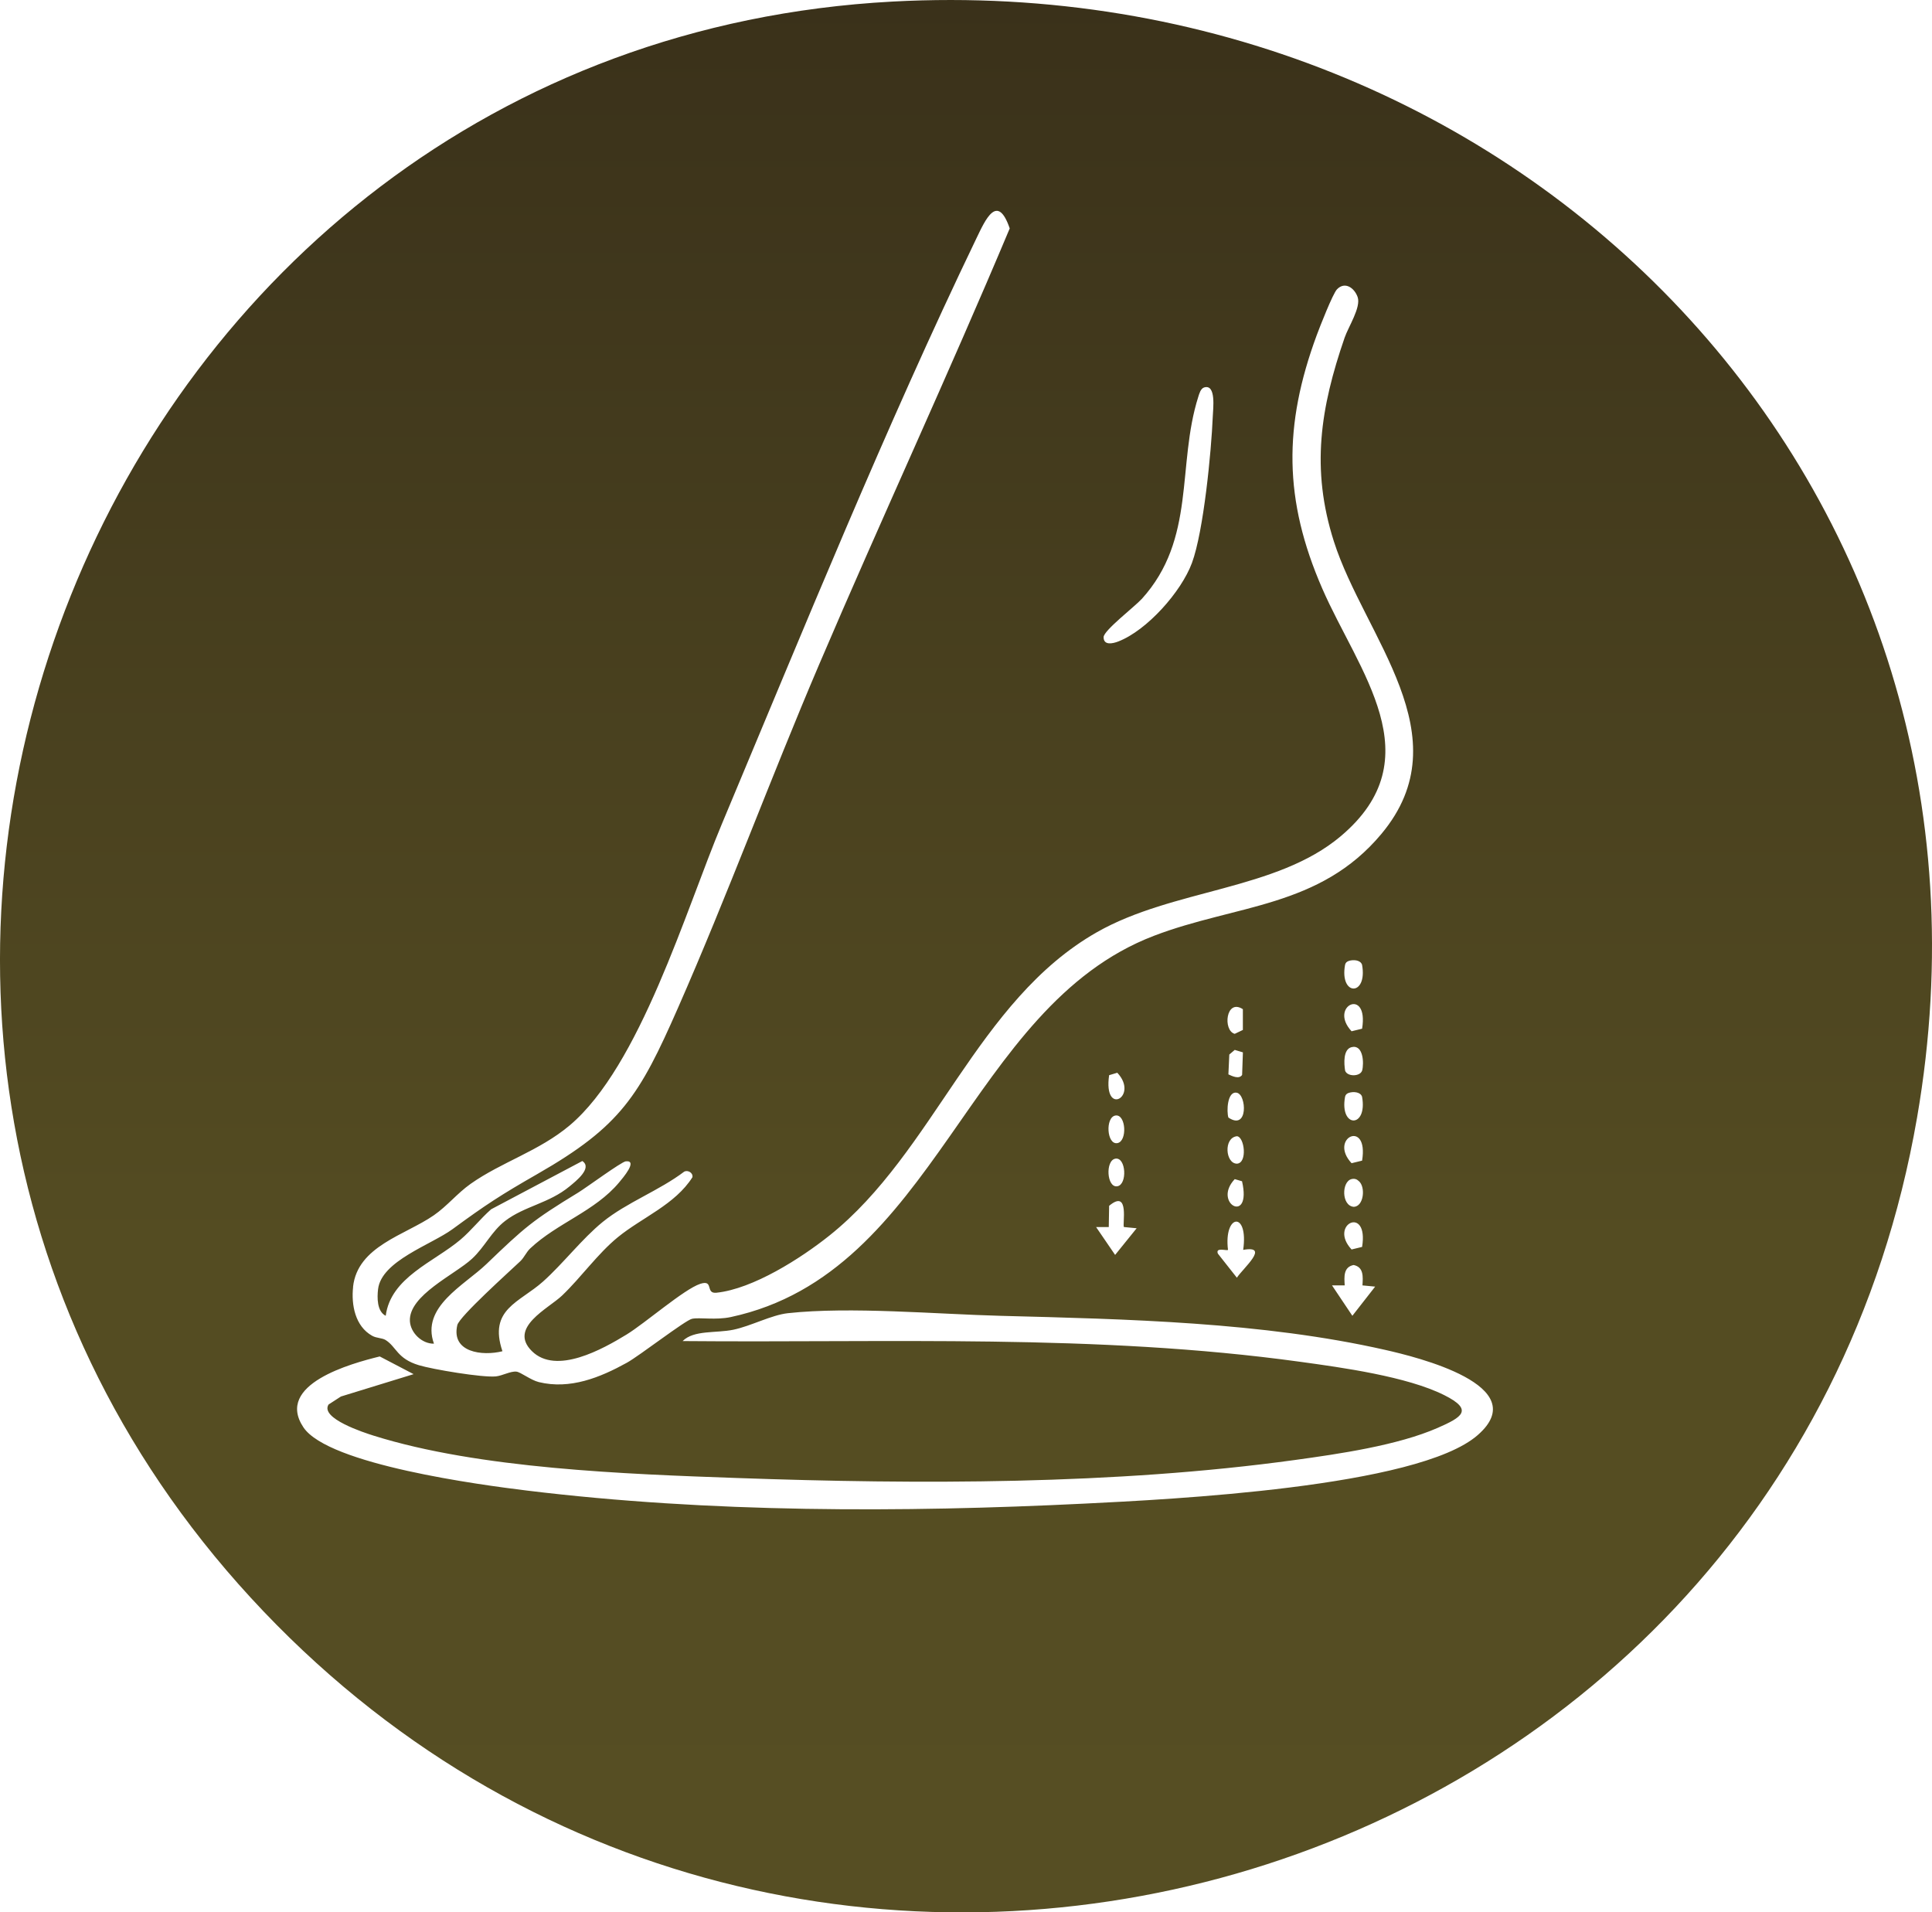
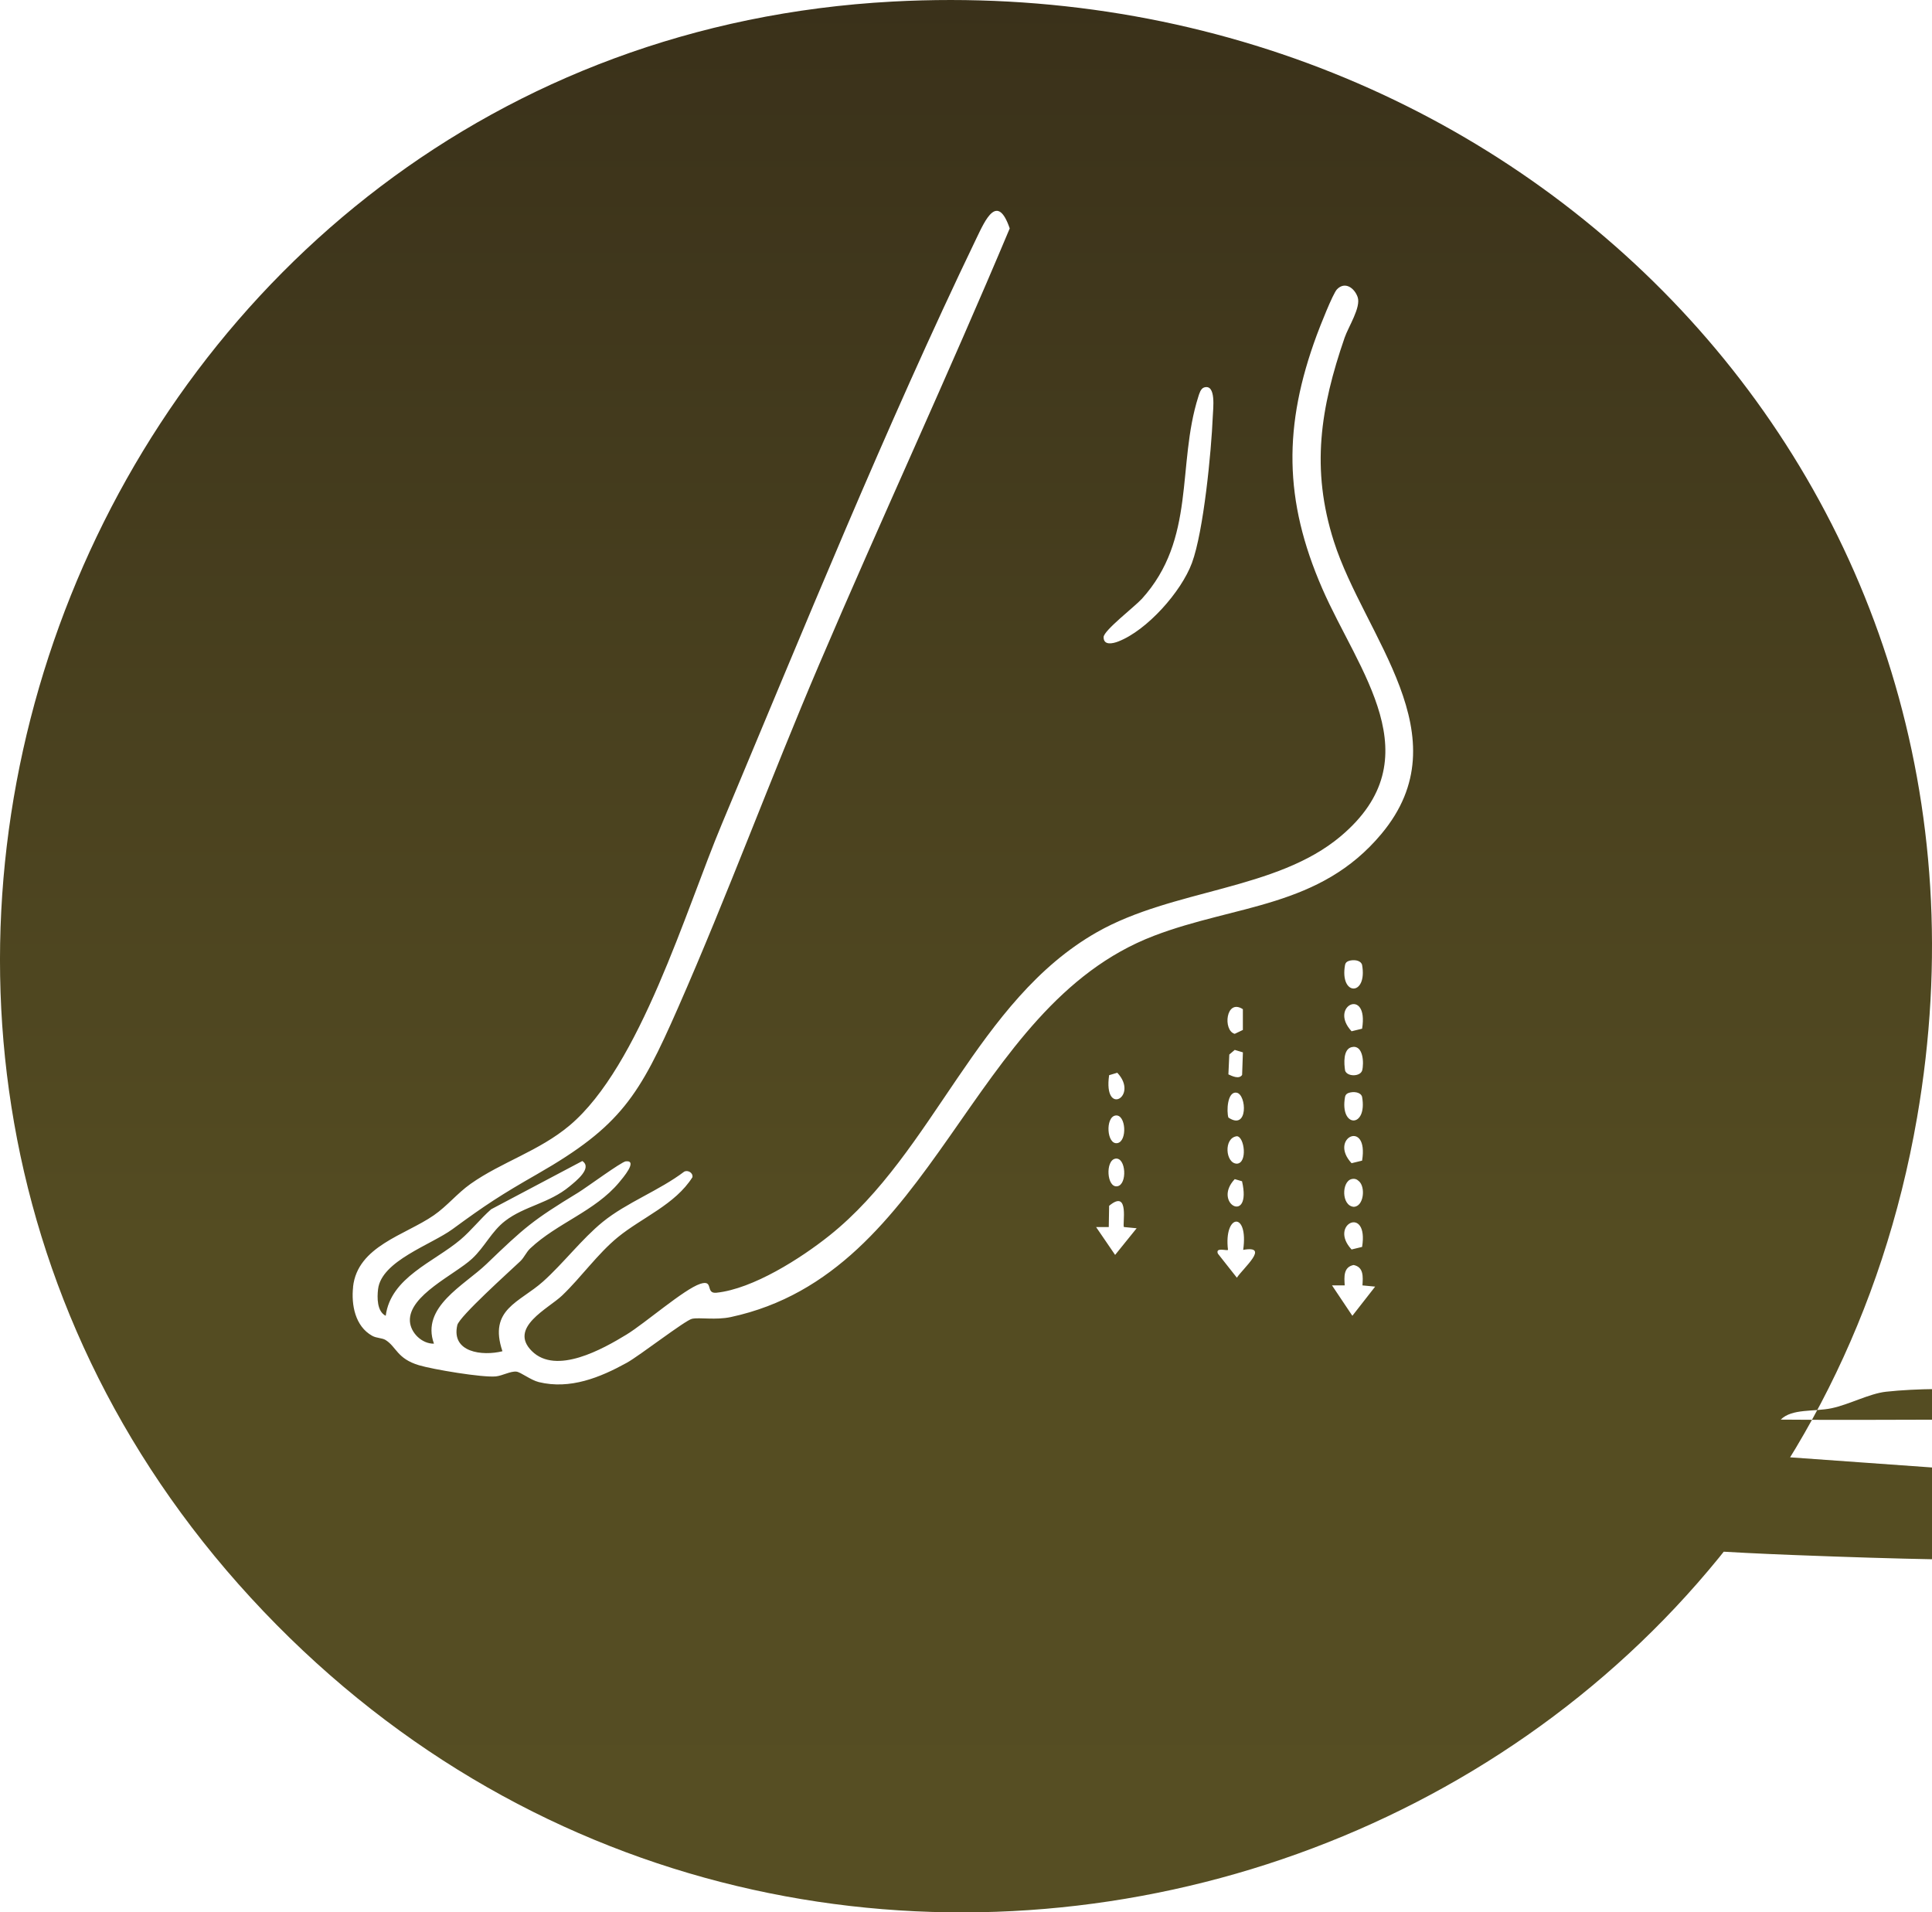
<svg xmlns="http://www.w3.org/2000/svg" viewBox="0 0 490 485" data-name="Layer 2" id="Layer_2">
  <defs>
    <style>
      .cls-1 {
        fill: url(#linear-gradient);
      }
    </style>
    <linearGradient gradientUnits="userSpaceOnUse" y2="0" x2="245" y1="485" x1="245" id="linear-gradient">
      <stop stop-color="#564e23" offset="0" />
      <stop stop-color="#544c22" offset=".35" />
      <stop stop-color="#3a311a" offset="1" />
    </linearGradient>
  </defs>
  <g data-name="Layer 1-2" id="Layer_1-2">
-     <path d="M226.33.4C24.56,11.27-73.36,256.32,63.66,405.27c137.38,149.33,387.99,77.72,422.55-121.83C513.97,123.13,385.46-8.18,226.33.4ZM289.56,151.92c13.86-15.27,8.85-33.94,14.35-51.28.25-.8.61-2.11,1.49-2.38,3.1-.93,2.26,5.46,2.19,7.34-.37,8.96-2.33,29.19-5.29,37.18-2.7,7.3-11.4,17.1-18.69,19.91-1.39.54-3.73,1.06-3.71-1.11.02-1.69,7.92-7.75,9.66-9.67h0ZM89.54,326.37c1.13-10.35,13.19-13.11,20.46-18.14,3.43-2.37,5.97-5.6,9.37-8,7.85-5.54,17.36-8.3,25.09-14.8,17.87-15.03,29.41-54.51,38.65-76.53,20.57-49.06,41.51-100.63,64.53-148.45,2.29-4.75,5.32-11.61,8.45-2.52-15.57,37.08-32.55,73.62-48.35,110.62-12.31,28.83-23.2,58.43-35.8,87.09-9.77,22.21-14.45,29.97-35.71,42.14-9.15,5.24-13,7.74-21.45,13.94-5.44,3.98-18.02,8.04-18.89,15.21-.26,2.13-.3,5.67,1.94,6.77,1.27-9.76,12.2-13.6,18.97-19.32,2.74-2.32,5.05-5.31,7.76-7.69l23.13-12.24c2.65,1.77-1.64,5.11-3.22,6.42-5.18,4.31-11.45,5-16.34,8.76-3.49,2.68-5.16,6.59-8.41,9.6-4.31,4-16.13,9.28-15.76,15.84.17,2.98,3.09,5.77,6.1,5.7-3.37-9.33,7.68-14.79,13.29-20.17,9.71-9.32,11.65-11.06,23.33-18.17,1.99-1.21,10.94-7.81,12.05-7.91,3.12-.3-.75,4.21-1.72,5.37-6.1,7.3-15.66,10.26-22.53,16.72-1.01.95-1.52,2.3-2.53,3.26-2.7,2.56-15.46,14.01-15.97,16.2-1.59,6.94,6.37,7.89,11.45,6.62-3.61-10.69,4.33-12.34,10.3-17.68,5.13-4.59,9.89-10.85,15.13-15.11,6.08-4.94,14.37-7.97,20.7-12.78.92-.42,2.23.29,2.06,1.43-4.39,6.95-12.83,10.24-18.91,15.21-5.16,4.22-9.32,10.19-14.15,14.8-3.45,3.3-13.68,8.11-7.68,14.08,6.18,6.16,18.04-.53,24.02-4.18,4.66-2.84,14.59-11.51,18.69-12.86,3.55-1.17,1.2,2.56,4.12,2.25,9.28-.97,21.42-8.73,28.65-14.5,26.57-21.19,37.38-59.61,67.84-76.93,19.33-11,45.52-10.57,61.86-24.36,23.53-19.86,4.46-41.74-4.71-62.81-9.78-22.46-9.87-41.31-1.39-64.26.75-2.04,4.07-10.51,5.12-11.6,2.03-2.12,4.44-.36,5.25,1.95.9,2.58-2.35,7.53-3.3,10.29-6.14,17.82-8.6,33.27-2.73,51.67,7.75,24.26,32.78,49.31,12.09,74.15-15.66,18.8-36.95,17.92-57.75,25.89-47.32,18.13-55.12,85.47-107.29,96.68-3.8.82-7.9.04-9.83.44-1.68.34-13.35,9.39-16.54,11.15-6.79,3.75-14.38,6.83-22.3,4.91-2.12-.52-4.61-2.55-5.72-2.66-1.48-.15-3.54,1.04-5.19,1.21-3.42.34-16.03-1.78-19.54-2.84-5.55-1.68-5.65-4.63-8.42-6.38-.89-.56-2.3-.45-3.42-1.08-4.32-2.41-5.33-7.86-4.83-12.4h-.02ZM345.46,260.89l-2.67.65c-5.94-6.38,4.4-11.34,2.67-.65ZM341.14,244.68c.12-.53.45-.81.95-.98,1.11-.37,2.96-.27,3.36.98,1.45,8.04-5.77,8.02-4.31,0ZM345.46,271.52c-.52,1.57-3.8,1.57-4.31,0-.29-1.78-.52-5.42,1.64-5.95,2.96-.74,3.19,4.02,2.68,5.95h-.01ZM341.14,278.14c.12-.53.45-.81.95-.98,1.11-.37,2.96-.27,3.36.98,1.45,8.04-5.77,8.02-4.31,0ZM345.46,294.35l-2.67.65c-5.94-6.38,4.4-11.34,2.67-.65ZM342.78,299.03c.74-.18,1.32,0,1.86.52,1.76,1.48,1.25,6.51-1.34,6.51-3.11-.31-3.05-6.4-.52-7.03ZM345.46,316.23l-2.67.65c-5.94-6.38,4.4-11.34,2.67-.65ZM341.05,325.99c-.13-2.16-.36-4.64,2.25-5.17,2.61.52,2.38,3.01,2.25,5.17l3.22.31-5.78,7.4-5.16-7.71h3.22ZM313.63,277.12c2.56.42,2.99,9.73-2.08,6.3-.48-1.5-.32-6.69,2.08-6.3ZM311.55,272.48l.23-5.04,1.38-1.17,2.07.62-.2,5.72c-.77,1.18-2.55.29-3.47-.13h-.01ZM315.21,261.21l-2.05.98c-3.06-.79-2.27-9.06,2.06-6.25v5.27h-.01ZM313.72,288.16c1.92.15,2.71,6.82-.01,6.96-2.92-.02-3.44-6.59.01-6.96ZM313.16,299.04l1.85.54c2.57,11.18-7.64,5.59-1.85-.54ZM315.31,316.98c6.92-1.23-.07,4.69-1.61,7.06l-4.82-6.11c-.67-1.7,2.24-.64,2.57-.95-1.13-9.18,5.27-9.92,3.85,0h0ZM283.38,289.91c-2.7.45-3.08-6.57-.49-7,2.7-.45,3.08,6.57.49,7ZM283.38,300.85c-2.7.45-3.08-6.57-.49-7,2.7-.45,3.08,6.57.49,7ZM281.3,272.68l2.07-.62c5.59,5.97-3.61,11.3-2.07.62ZM281.21,311.19l.09-5.38c5.31-4.46,3.28,4.9,3.76,5.38l3.22.31-5.46,6.76-4.83-7.07h3.22,0ZM374.81,363.93c-15.16,13.32-78.49,16.35-99.71,17.4-46.44,2.29-95.2,2.34-141.48-3.31-11.56-1.41-50.36-6.56-56.67-16.04-7.27-10.91,12.12-16.19,19.36-17.97l8.59,4.49-18.44,5.67-3.13,2.03c-2.24,3.52,9.15,7.18,11.44,7.9,26.7,8.39,64.06,9.75,92.21,10.74,46.08,1.63,95.74,1.72,141.44-4.57,11.1-1.53,26.06-3.69,36.24-8.16,6.08-2.67,9.19-4.51,1.63-8.29-9.44-4.73-25.95-7-36.58-8.46-51.69-7.12-104.46-4.78-156.58-5.25,2.84-2.85,8.46-1.96,12.88-2.88,4.48-.94,9.63-3.73,13.82-4.19,15.83-1.73,37.78.25,54.03.67,31.84.83,66.37,1.58,97.51,8.65,7.88,1.79,37.72,9.03,23.46,21.55l-.02.02Z" class="cls-1" />
+     <path d="M226.33.4C24.56,11.27-73.36,256.32,63.66,405.27c137.38,149.33,387.99,77.72,422.55-121.83C513.97,123.13,385.46-8.18,226.33.4ZM289.56,151.92c13.86-15.27,8.85-33.94,14.35-51.28.25-.8.61-2.11,1.49-2.38,3.1-.93,2.26,5.46,2.19,7.34-.37,8.96-2.33,29.19-5.29,37.18-2.7,7.3-11.4,17.1-18.69,19.91-1.39.54-3.73,1.06-3.71-1.11.02-1.69,7.92-7.75,9.66-9.67h0ZM89.54,326.37c1.13-10.35,13.19-13.11,20.46-18.14,3.43-2.37,5.97-5.6,9.37-8,7.85-5.54,17.36-8.3,25.09-14.8,17.87-15.03,29.41-54.51,38.65-76.53,20.57-49.06,41.51-100.63,64.53-148.45,2.29-4.75,5.32-11.61,8.45-2.52-15.57,37.08-32.55,73.62-48.35,110.62-12.31,28.83-23.2,58.43-35.8,87.09-9.77,22.21-14.45,29.97-35.71,42.14-9.15,5.24-13,7.74-21.45,13.94-5.44,3.98-18.02,8.04-18.89,15.21-.26,2.13-.3,5.67,1.94,6.77,1.27-9.76,12.2-13.6,18.97-19.32,2.74-2.32,5.05-5.31,7.76-7.69l23.13-12.24c2.65,1.77-1.64,5.11-3.22,6.42-5.18,4.31-11.45,5-16.34,8.76-3.49,2.68-5.16,6.59-8.41,9.6-4.31,4-16.13,9.28-15.76,15.84.17,2.98,3.09,5.77,6.1,5.7-3.37-9.33,7.68-14.79,13.29-20.17,9.71-9.32,11.65-11.06,23.33-18.17,1.99-1.21,10.94-7.81,12.05-7.91,3.12-.3-.75,4.21-1.72,5.37-6.1,7.3-15.66,10.26-22.53,16.72-1.01.95-1.52,2.3-2.53,3.26-2.7,2.56-15.46,14.01-15.97,16.2-1.59,6.94,6.37,7.89,11.45,6.62-3.61-10.69,4.33-12.34,10.3-17.68,5.13-4.59,9.89-10.85,15.13-15.11,6.08-4.94,14.37-7.97,20.7-12.78.92-.42,2.23.29,2.06,1.43-4.39,6.95-12.83,10.24-18.91,15.21-5.16,4.22-9.32,10.19-14.15,14.8-3.45,3.3-13.68,8.11-7.68,14.08,6.18,6.16,18.04-.53,24.02-4.18,4.66-2.84,14.59-11.51,18.69-12.86,3.55-1.17,1.2,2.56,4.12,2.25,9.28-.97,21.42-8.73,28.65-14.5,26.57-21.19,37.38-59.61,67.84-76.93,19.33-11,45.52-10.57,61.86-24.36,23.53-19.86,4.46-41.74-4.71-62.81-9.78-22.46-9.87-41.31-1.39-64.26.75-2.04,4.07-10.51,5.12-11.6,2.03-2.12,4.44-.36,5.25,1.95.9,2.58-2.35,7.53-3.3,10.29-6.14,17.82-8.6,33.27-2.73,51.67,7.75,24.26,32.78,49.31,12.09,74.15-15.66,18.8-36.95,17.92-57.75,25.89-47.32,18.13-55.12,85.47-107.29,96.68-3.8.82-7.9.04-9.83.44-1.68.34-13.35,9.39-16.54,11.15-6.79,3.75-14.38,6.83-22.3,4.91-2.12-.52-4.61-2.55-5.72-2.66-1.48-.15-3.54,1.04-5.19,1.21-3.42.34-16.03-1.78-19.54-2.84-5.55-1.68-5.65-4.63-8.42-6.38-.89-.56-2.3-.45-3.42-1.08-4.32-2.41-5.33-7.86-4.83-12.4h-.02ZM345.46,260.89l-2.67.65c-5.94-6.38,4.4-11.34,2.67-.65ZM341.14,244.68c.12-.53.45-.81.95-.98,1.11-.37,2.96-.27,3.36.98,1.45,8.04-5.77,8.02-4.31,0ZM345.46,271.52c-.52,1.57-3.8,1.57-4.31,0-.29-1.78-.52-5.42,1.64-5.95,2.96-.74,3.19,4.02,2.68,5.95h-.01ZM341.14,278.14c.12-.53.45-.81.95-.98,1.11-.37,2.96-.27,3.36.98,1.45,8.04-5.77,8.02-4.31,0ZM345.46,294.35l-2.67.65c-5.94-6.38,4.4-11.34,2.67-.65ZM342.78,299.03c.74-.18,1.32,0,1.86.52,1.76,1.48,1.25,6.51-1.34,6.51-3.11-.31-3.05-6.4-.52-7.03ZM345.46,316.23l-2.67.65c-5.94-6.38,4.4-11.34,2.67-.65ZM341.05,325.99c-.13-2.16-.36-4.64,2.25-5.17,2.61.52,2.38,3.01,2.25,5.17l3.22.31-5.78,7.4-5.16-7.71h3.22ZM313.63,277.12c2.56.42,2.99,9.73-2.08,6.3-.48-1.5-.32-6.69,2.08-6.3ZM311.55,272.48l.23-5.04,1.38-1.17,2.07.62-.2,5.72c-.77,1.18-2.55.29-3.47-.13h-.01ZM315.21,261.21l-2.05.98c-3.06-.79-2.27-9.06,2.06-6.25v5.27h-.01ZM313.72,288.16c1.92.15,2.71,6.82-.01,6.96-2.92-.02-3.44-6.59.01-6.96ZM313.16,299.04l1.85.54c2.57,11.18-7.64,5.59-1.85-.54ZM315.31,316.98c6.92-1.23-.07,4.69-1.61,7.06l-4.82-6.11c-.67-1.7,2.24-.64,2.57-.95-1.13-9.18,5.27-9.92,3.85,0h0ZM283.38,289.91c-2.7.45-3.08-6.57-.49-7,2.7-.45,3.08,6.57.49,7ZM283.38,300.85c-2.7.45-3.08-6.57-.49-7,2.7-.45,3.08,6.57.49,7ZM281.3,272.68l2.07-.62c5.59,5.97-3.61,11.3-2.07.62ZM281.21,311.19l.09-5.38c5.31-4.46,3.28,4.9,3.76,5.38l3.22.31-5.46,6.76-4.83-7.07h3.22,0ZM374.81,363.93l8.59,4.49-18.44,5.67-3.13,2.03c-2.24,3.52,9.15,7.18,11.44,7.9,26.7,8.39,64.06,9.75,92.21,10.74,46.08,1.63,95.74,1.72,141.44-4.57,11.1-1.53,26.06-3.69,36.24-8.16,6.08-2.67,9.19-4.51,1.63-8.29-9.44-4.73-25.95-7-36.58-8.46-51.69-7.12-104.46-4.78-156.58-5.25,2.84-2.85,8.46-1.96,12.88-2.88,4.48-.94,9.63-3.73,13.82-4.19,15.83-1.73,37.78.25,54.03.67,31.84.83,66.37,1.58,97.51,8.65,7.88,1.79,37.72,9.03,23.46,21.55l-.02.02Z" class="cls-1" />
  </g>
</svg>